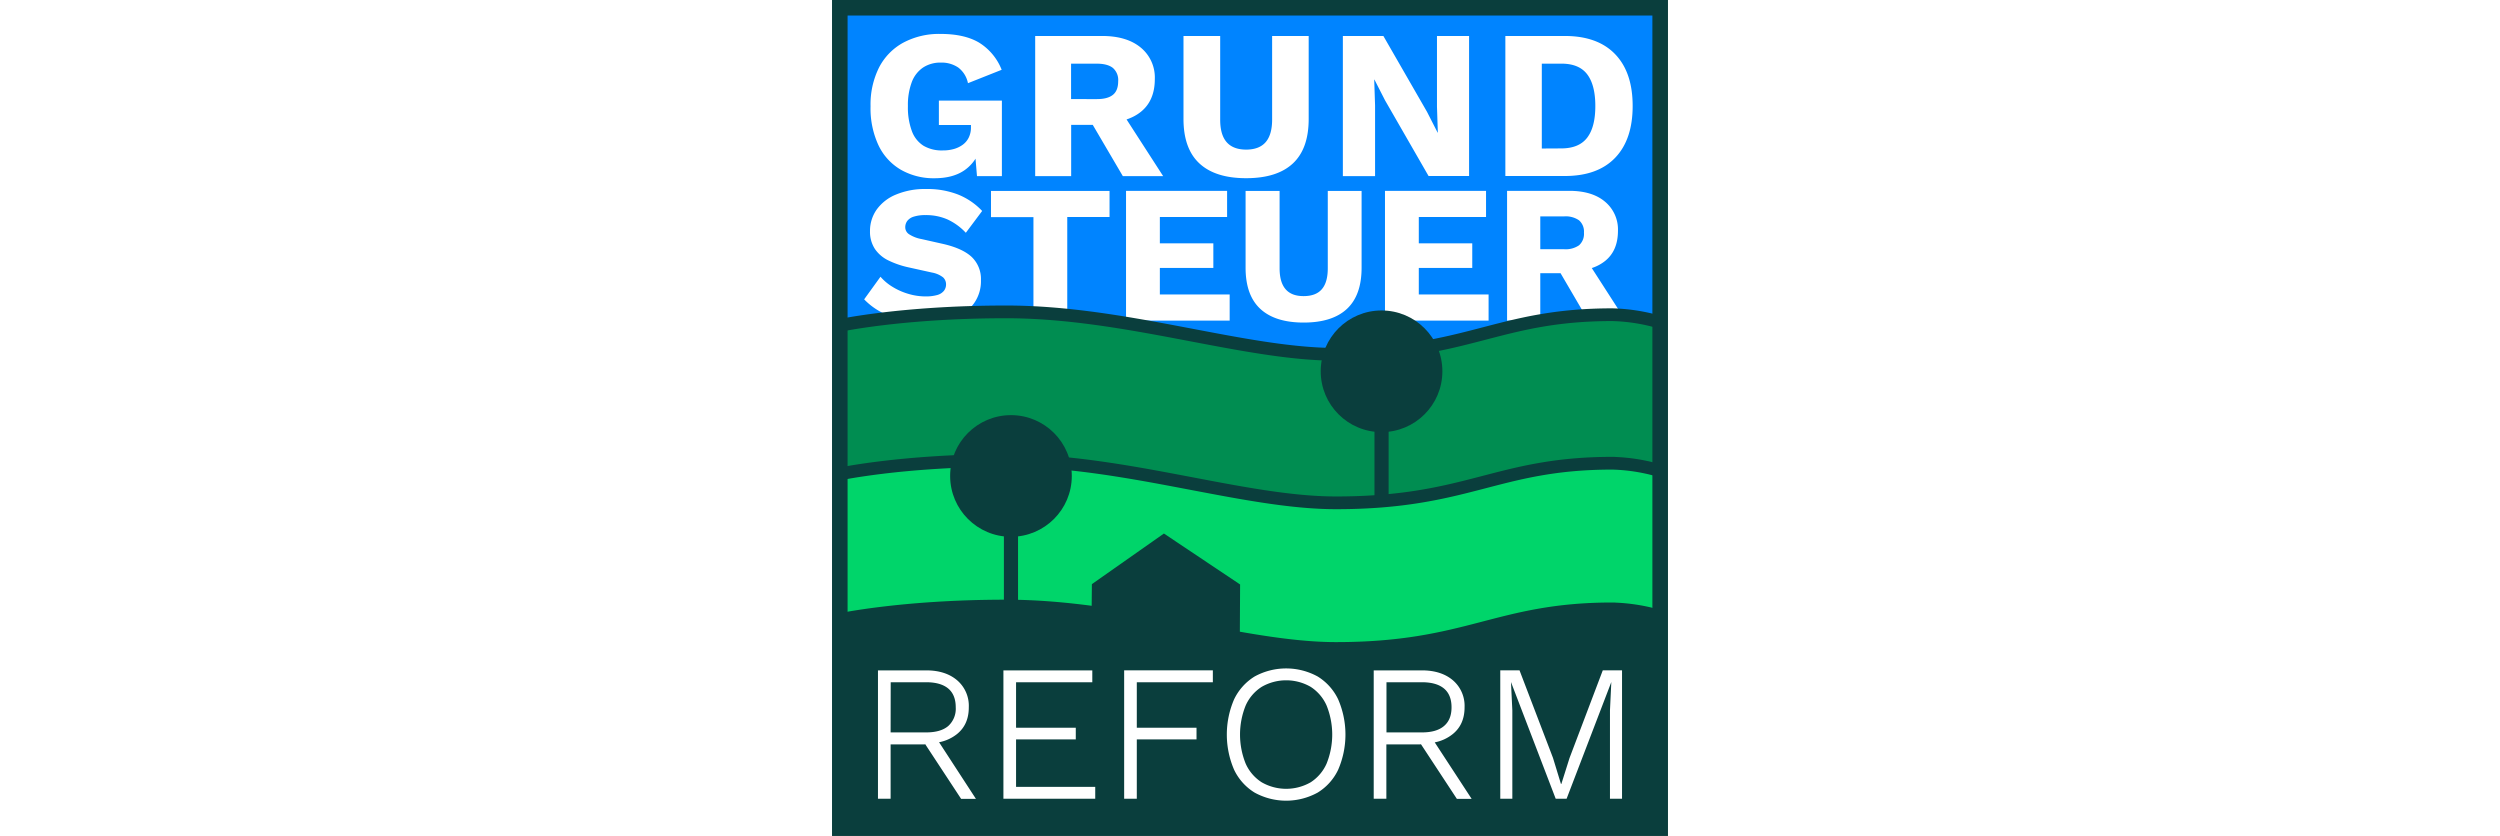
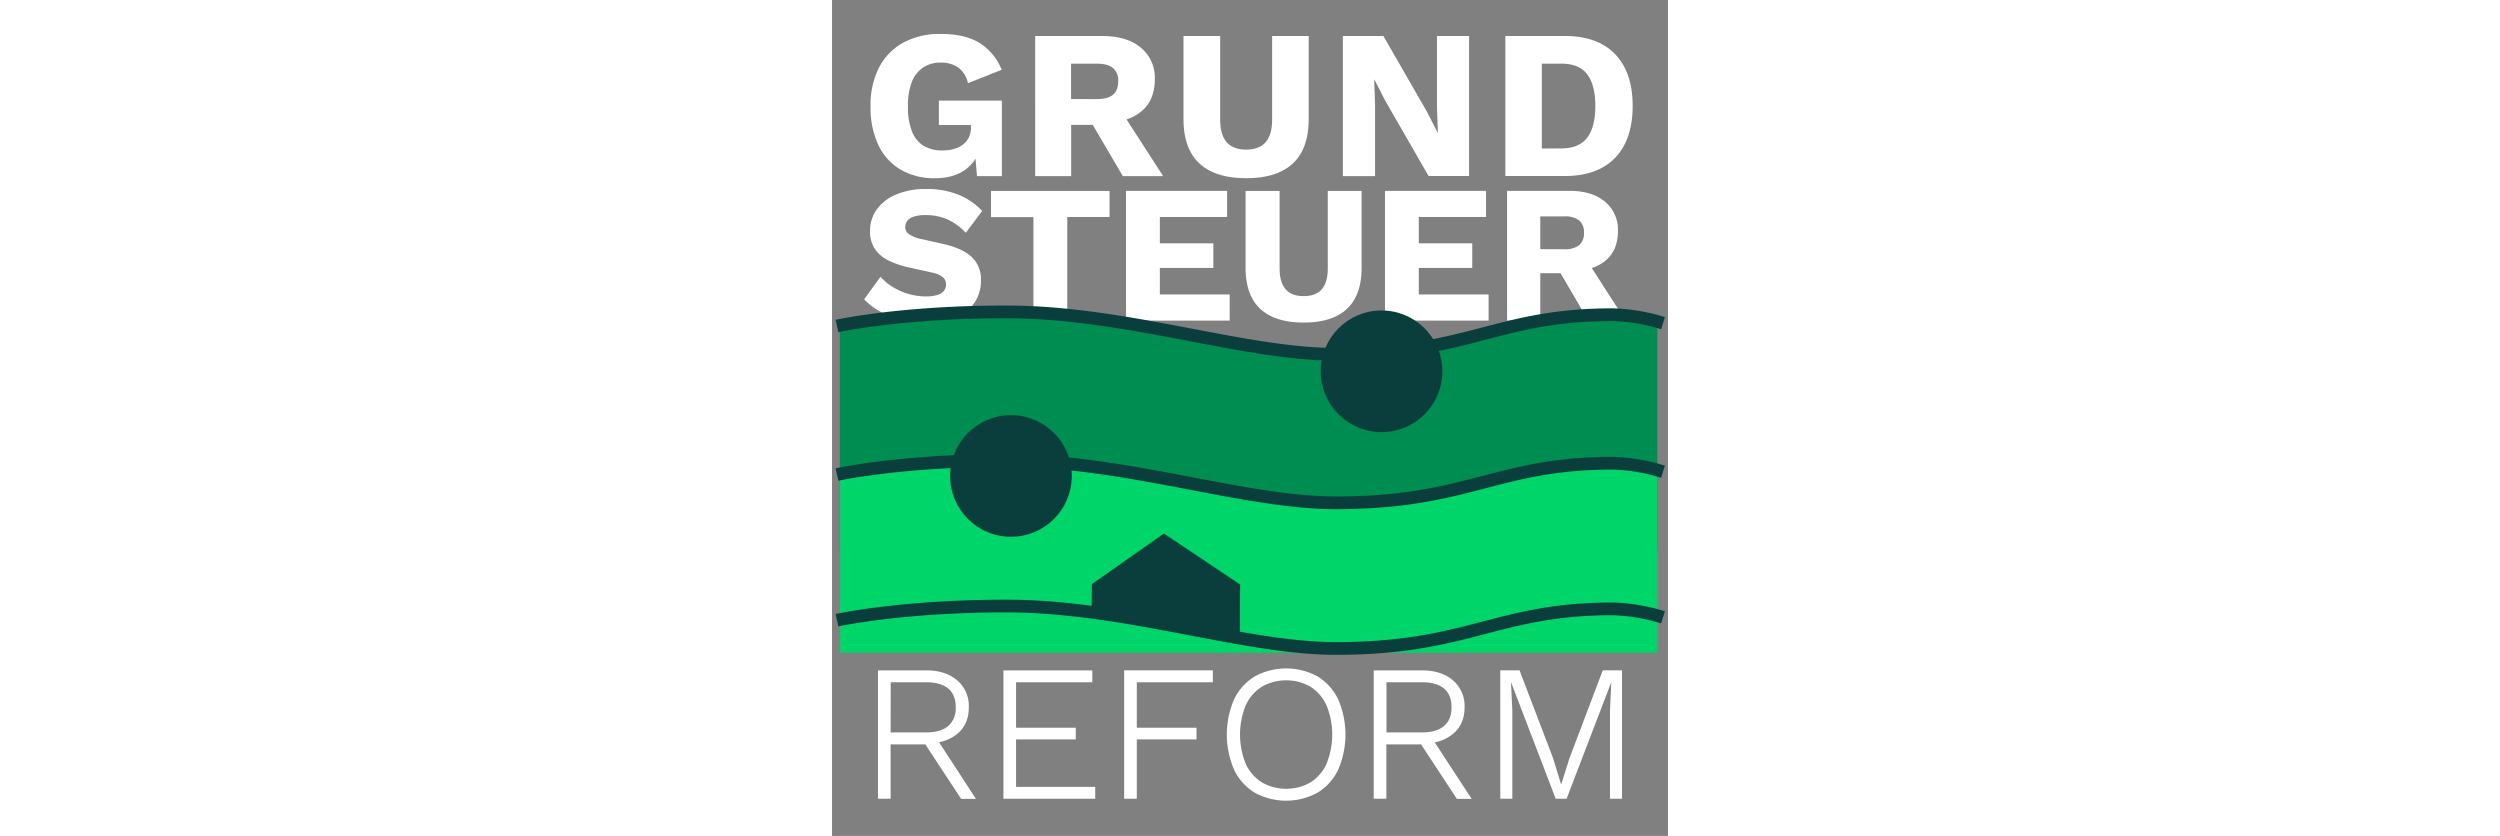
<svg xmlns="http://www.w3.org/2000/svg" data-name="Ebene 1" height="428" id="Ebene_1" preserveAspectRatio="xMidYMid meet" viewBox="0 0 302.07 302.07" width="1280">
  <rect x="0" y="0" width="302.07" height="302.07" fill="#808080" stroke="none" />
  <defs>
    <style>.cls-2{fill:#fff}.cls-5,.cls-7,.cls-9{fill:none}.cls-6{fill:#0a3e3d}.cls-7,.cls-9{stroke:#0a3e3d;stroke-miterlimit:10}.cls-7{stroke-width:5.11px}.cls-9{stroke-width:4.6px}</style>
  </defs>
  <g data-name="Logo koloriert" id="Logo_koloriert">
-     <path d="M1.28 1.28h298.49v158.44H1.28z" style="fill:#0084ff" />
    <path class="cls-2" d="M118.46 96.81h19.33v-8.88h-19.33v-9.52h24.3v-9.45h-36.52v46.89h37.45v-9.45h-25.23v-9.59zM179.14 97c0 3.36-.73 5.87-2.17 7.53s-3.64 2.47-6.57 2.47-5.06-.83-6.5-2.49-2.17-4.17-2.17-7.53V69h-12.29v27.74q0 9.95 5.33 14.88t15.63 4.94q10.36 0 15.66-4.94t5.3-14.88V69h-12.22ZM212.03 96.81h19.32v-8.88h-19.32v-9.52h24.3v-9.45h-36.52v46.89h37.44v-9.45h-25.22v-9.59zM38 106.61a14.88 14.88 0 0 1-4.16.5 21.73 21.73 0 0 1-6.29-.93 23.32 23.32 0 0 1-5.68-2.52 18.2 18.2 0 0 1-4.36-3.66l-5.9 8.17a24.23 24.23 0 0 0 5.76 4.41 27.3 27.3 0 0 0 4.42 2c6.91-.76 15.62-1.42 26.14-1.7a14.56 14.56 0 0 0 3.33-3.22 13.76 13.76 0 0 0 2.55-8.42 11 11 0 0 0-3.26-8.31q-3.27-3.12-10.3-4.76l-7.89-1.78a12.25 12.25 0 0 1-4.51-1.74 3 3 0 0 1-1.39-2.52 3.83 3.83 0 0 1 .71-2.27 4.66 4.66 0 0 1 2.35-1.57 13.52 13.52 0 0 1 4.26-.56 19.19 19.19 0 0 1 8 1.59 21.3 21.3 0 0 1 6.57 4.8l5.9-7.89a24.46 24.46 0 0 0-8.7-5.93 30.65 30.65 0 0 0-11.55-2 27 27 0 0 0-10.87 2 16.06 16.06 0 0 0-7 5.43 13.34 13.34 0 0 0-2.41 7.85 11.26 11.26 0 0 0 1.8 6.42 12.42 12.42 0 0 0 4.87 4.12 32 32 0 0 0 7.07 2.45l8.67 1.92a9.22 9.22 0 0 1 4 1.74 3.39 3.39 0 0 1 1.07 2.52 3.7 3.7 0 0 1-.78 2.35 4.73 4.73 0 0 1-2.42 1.51ZM72.78 113.2q6.12.42 12.22 1.12V78.41h15.28V69H57.44v9.45h15.34ZM37 64.41a23.84 23.84 0 0 1-12-3 20.23 20.23 0 0 1-8.17-8.82 31.47 31.47 0 0 1-2.91-14.18 29.81 29.81 0 0 1 3.06-14 21.34 21.34 0 0 1 8.78-9 27.44 27.44 0 0 1 13.46-3.15q8.58 0 13.87 3.11a20.26 20.26 0 0 1 8.21 9.85l-12.18 4.84a9.39 9.39 0 0 0-3.53-5.67 10.71 10.71 0 0 0-6.29-1.77 11.31 11.31 0 0 0-6.44 1.81 11 11 0 0 0-4.06 5.29 23.52 23.52 0 0 0-1.38 8.62 24.53 24.53 0 0 0 1.42 9 10.5 10.5 0 0 0 4.22 5.33A13 13 0 0 0 40 54.36a14.43 14.43 0 0 0 4.07-.53 10.07 10.07 0 0 0 3.22-1.57 7.07 7.07 0 0 0 2.14-2.61 8.29 8.29 0 0 0 .77-3.72v-.77H38.61v-8.81h22.77v27.29h-9l-1-11.88 2.14 1.84a14.43 14.43 0 0 1-5.78 8Q43.6 64.41 37 64.41ZM97.57 13q9 0 14.07 4.26a14 14 0 0 1 5 11.3q0 7.76-5 11.81t-14 4.06l-1.23.69h-10v18.52h-13V13Zm-1.84 22.81c2.56 0 4.47-.51 5.75-1.53s1.92-2.66 1.92-4.91a5.8 5.8 0 0 0-1.92-4.83c-1.28-1-3.19-1.53-5.75-1.53h-9.35v12.8Zm7.74 2.76 16.18 25.07h-14.57l-13-22.16ZM172.24 13v30q0 10.73-5.71 16.06t-16.9 5.33q-11.12 0-16.87-5.33T127 43V13h13.26v30.25q0 5.45 2.34 8.12t7 2.69q4.76 0 7.09-2.69t2.34-8.12V13ZM230.2 13v50.6h-14.64l-15.72-27.33-3.84-7.51h-.08l.31 9.35v25.53h-11.64V13h14.64L215 40.41l3.83 7.51h.08l-.31-9.35V13ZM264.78 13q11.88 0 18.21 6.59t6.32 18.71q0 12.12-6.32 18.71t-18.21 6.59h-21.47V13Zm-1.3 40.63q6.43 0 9.39-3.87t2.95-11.46q0-7.59-2.95-11.46T263.48 23h-7v30.67ZM255.93 115.83v-17.1h7.33l8.93 15.27c3.08-.18 6.31-.29 9.75-.29 1.19 0 2.38.06 3.55.15l-10.95-17a15.24 15.24 0 0 0 4.84-2.58q4.62-3.72 4.62-10.9a13.06 13.06 0 0 0-4.66-10.48q-4.65-3.95-13-3.94h-22.41v46.89h11.89Zm0-37.64h8.67a8.46 8.46 0 0 1 5.33 1.42 5.41 5.41 0 0 1 1.78 4.48 5.51 5.51 0 0 1-1.78 4.55 8.46 8.46 0 0 1-5.33 1.42h-8.67Z" />
    <path d="M298.23 199.08H2.81V117.3l54.18-4.09 40.89 2.05 51.11 9.2 39.87 5.11 38.84-6.14 29.64-7.15 24.54-3.07 16.35 3.07v82.8z" style="fill:#008d51" />
    <path d="M298.23 235.88H2.81v-65.42l54.18-4.09 40.89 2.04 51.11 9.2 39.87 5.11 38.84-6.13 29.64-7.16 24.54-3.06 16.35 3.06v66.45z" style="fill:#00d56a" />
    <path class="cls-5" d="M258.27 113.16c4-.62 8.22-1.11 12.89-1.4l-7-12.56h-5.89ZM236.31 122.74c-5.43 1.41-10.94 2.85-17.05 4.08A21.92 21.92 0 0 1 201.12 156v22.56c13.84-1.33 24.06-4 34-6.59 13.54-3.53 26.33-6.86 46.78-6.86a63.47 63.47 0 0 1 14.5 1.91v-48.94a60.69 60.69 0 0 0-14.5-2.06c-19.84-.02-32.34 3.26-45.59 6.72ZM64.66 150a22 22 0 0 1 20.93 15.3c15.29 1.58 30.25 4.42 44.87 7.21 18.6 3.54 36.17 6.89 51.65 6.89 5 0 9.63-.16 13.9-.45V156a22 22 0 0 1-19.42-21.81 22.52 22.52 0 0 1 .37-4c-14.57-.61-30.55-3.65-47.36-6.85-17.82-3.4-36.13-6.88-54.83-8h-2v-.11c-3.28-.16-6.58-.26-9.88-.26-29.26 0-49.66 3-57.31 4.41v49A316.06 316.06 0 0 1 44 164.5 22 22 0 0 1 64.66 150Z" />
    <path class="cls-5" d="M236.32 176.4c-14.34 3.74-29.15 7.6-54.21 7.6-15.92 0-33.69-3.39-52.51-7-14.07-2.68-28.44-5.42-43.07-7 .06.65.1 1.3.1 2a22 22 0 0 1-19.42 21.82v22.95a246.46 246.46 0 0 1 26.61 2.15l.08-7.81 53.56.1-.1 17.09c12.35 2.15 24 3.75 34.75 3.75 24.47 0 39-3.78 53-7.44 13.54-3.53 26.33-6.87 46.78-6.87a64 64 0 0 1 14.5 1.91v-47.9a60.69 60.69 0 0 0-14.5-2.06c-19.81 0-32.33 3.31-45.57 6.71ZM93.88 211.09l26.05-18.3 27.51 18.4ZM62.1 193.81a21.83 21.83 0 0 1-19.22-24.65 305 305 0 0 0-37.26 3.92v48c8.38-1.47 28.38-4.31 56.48-4.37Z" />
-     <path class="cls-6" d="M299.26 300.28H3.83l-2.04-75.65 23.51-2.04 39.87-3.07 46 5.11 50.09 9.2 46-1.02 44.97-9.2 33.74-3.07 13.29 3.07v76.67z" />
    <path class="cls-2" d="M45.2 265.22q4.23-3.44 4.22-9.63a12.13 12.13 0 0 0-4.22-9.77q-4.2-3.58-11.2-3.58H16.6v46.39h4.57V269h12.3l.18-.11 13 19.79H52l-13.32-20.47a14.85 14.85 0 0 0 6.52-2.99Zm-24-18.69H34q5.26 0 8 2.28c1.8 1.52 2.7 3.79 2.7 6.78a8.41 8.41 0 0 1-2.7 6.75q-2.71 2.32-8 2.32H21.17ZM66.5 267.19h21.58v-4.22H66.5v-16.44h27.55v-4.29H61.93v46.39h33.18v-4.29H66.5v-17.15zM105.56 288.63h4.57v-21.44h21.58v-4.22h-21.58v-16.44h27.48v-4.29h-32.05v46.39zM175.48 244.45a23.73 23.73 0 0 0-22.77 0 19.6 19.6 0 0 0-7.42 8.26 32.08 32.08 0 0 0 0 25.44 19.48 19.48 0 0 0 7.42 8.26 23.65 23.65 0 0 0 22.77 0 19.4 19.4 0 0 0 7.41-8.26 32 32 0 0 0 0-25.44 19.52 19.52 0 0 0-7.41-8.26Zm3.23 31.49a15.45 15.45 0 0 1-5.76 6.75 17.8 17.8 0 0 1-17.68 0 15.4 15.4 0 0 1-5.8-6.75 28.07 28.07 0 0 1 0-21 15.4 15.4 0 0 1 5.8-6.75 17.74 17.74 0 0 1 17.68 0 15.45 15.45 0 0 1 5.76 6.75 28.07 28.07 0 0 1 0 21ZM224.35 265.22q4.22-3.44 4.22-9.63a12.16 12.16 0 0 0-4.22-9.77q-4.22-3.58-11.24-3.58h-17.37v46.39h4.57V269h12.3l.18-.11 13 19.79h5.34l-13.34-20.42a14.85 14.85 0 0 0 6.56-3.04Zm-24-.56v-18.13h12.8q5.26 0 8 2.28c1.81 1.52 2.71 3.79 2.71 6.78s-.9 5.2-2.71 6.75-4.46 2.32-8 2.32ZM266.49 273.94l-2.95 9.35h-.14l-2.88-9.42-12.09-31.63h-6.96v46.39h4.36v-31.91l-.49-10.26 16.16 42.17h3.94l16.16-42.17-.49 10.26v31.91h4.36v-46.39h-6.96l-12.02 31.7z" />
    <circle class="cls-6" cx="198.57" cy="134.17" r="21.98" />
-     <path class="cls-7" d="M198.57 151.03v28.63" />
    <circle class="cls-6" cx="64.66" cy="171.99" r="21.98" />
-     <path class="cls-7" d="M64.66 188.86v28.62" />
-     <path d="M2.81 2.81h296.44v296.44H2.81z" style="stroke-width:5.62px;stroke:#0a3e3d;stroke-miterlimit:10;fill:none" />
    <path class="cls-9" d="M1.79 117.81s22.93-5.11 61.14-5.11c43.29 0 85.64 15.33 119.18 15.33 47.9 0 58.06-14.31 99.83-14.31a66.37 66.37 0 0 1 18.34 3.07M1.79 171.48s22.93-5.11 61.14-5.11c43.29 0 85.64 15.33 119.18 15.33 47.88 0 58.08-14.31 99.83-14.31a66.37 66.37 0 0 1 18.34 3.07M1.79 224.12S24.72 219 62.93 219c43.29 0 85.64 15.33 119.18 15.33 47.88 0 58.08-14.31 99.83-14.31a66.37 66.37 0 0 1 18.34 3.07" />
    <path class="cls-6" d="m147.44 211.19-27.51-18.4-26.05 18.3h.02l-.11 11.25 53.57 7.1.1-18.24-.02-.01z" />
  </g>
</svg>